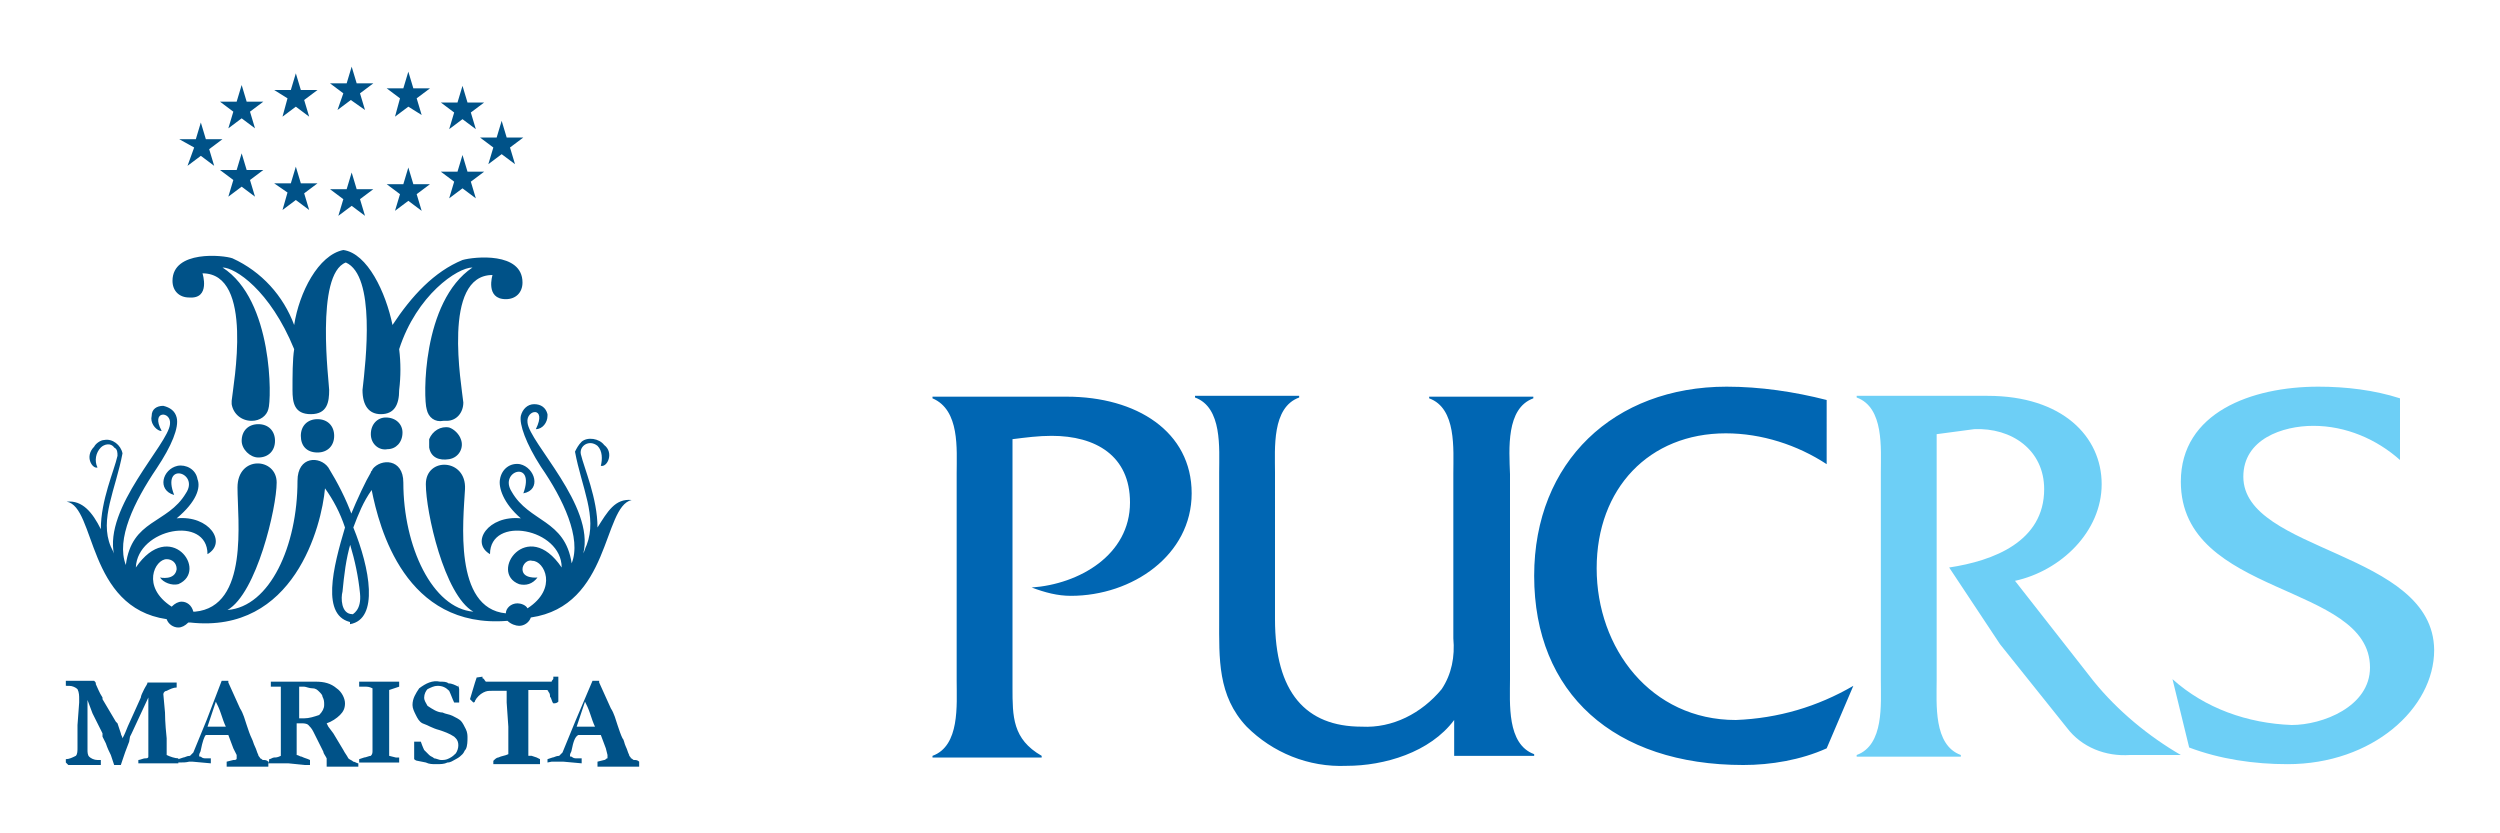
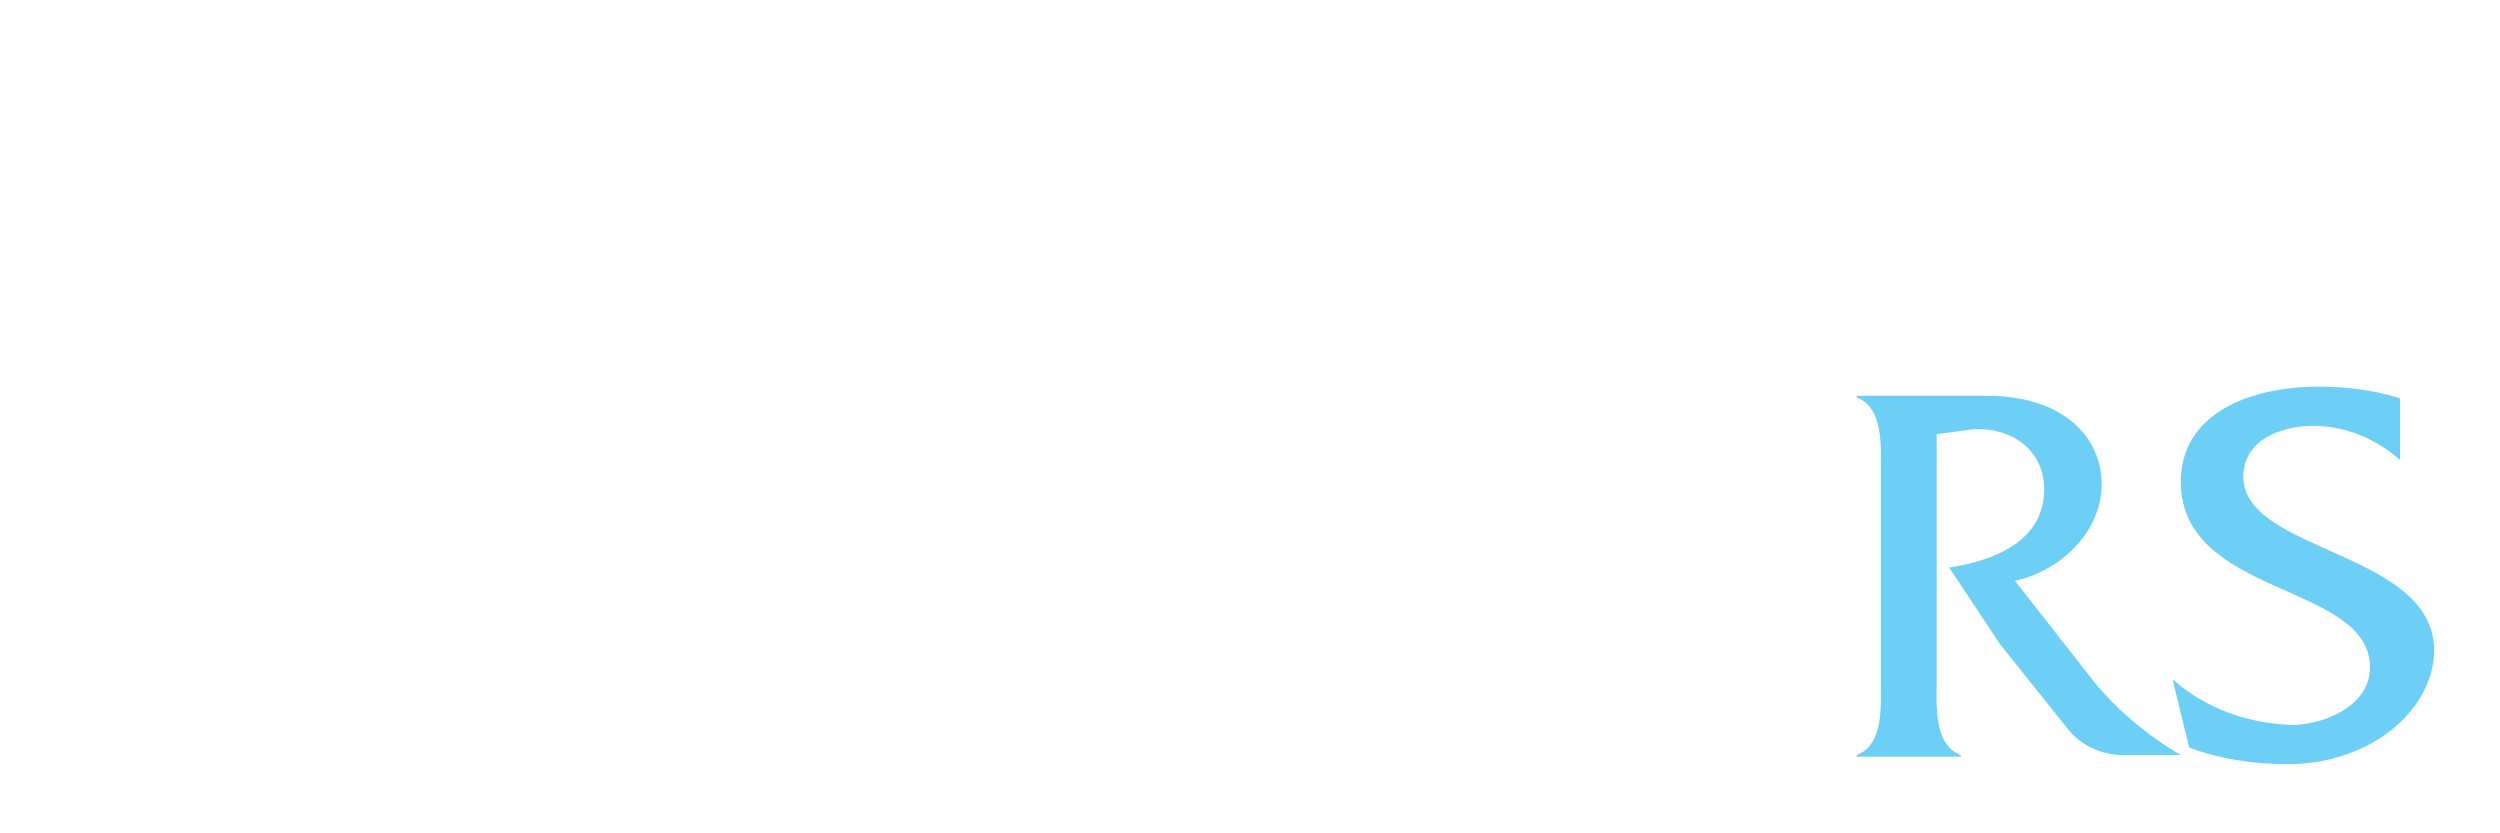
<svg xmlns="http://www.w3.org/2000/svg" version="1.1" id="Camada_1" x="0px" y="0px" viewBox="0 0 300 100" style="enable-background:new 0 0 300 100;" xml:space="preserve">
  <style type="text/css">
	.st0{fill:#005288;}
	.st1{fill:#0066B3;}
	.st2{fill:#6DCFF6;}
</style>
  <title>logos</title>
  <g>
-     <path class="st0" d="M55.5,31.2c1.4-0.4,7.2-1,7.2,2.7c0,1.2-0.8,2-2,2c-2.5,0-1.6-2.9-1.6-2.9c-6.1,0-3.7,13.3-3.5,15.3   c0,1.2-0.8,2.2-2,2.2c-0.2,0-0.2,0-0.4,0c-1,0.2-1.8-0.4-2-1.4c-0.4-1.2-0.6-12.9,5.5-17c-1.8,0-6.7,3.3-8.8,9.8   c0.2,1.6,0.2,3.3,0,4.9c0,1.8-0.6,2.9-2.2,2.9c-1.4,0-2.2-1-2.2-2.9c0.4-3.5,1.6-13.7-2-15.3c-3.7,1.4-2,14.5-2,15.3   c0,1.4-0.2,2.9-2.2,2.9s-2.2-1.4-2.2-2.9c0-1.6,0-3.7,0.2-4.9c-2.9-7.1-7.1-9.8-8.6-9.8c6.1,3.9,5.9,15.9,5.5,17   c-0.2,0.8-1,1.4-2,1.4c-1.2,0-2.2-0.8-2.4-2c0-0.2,0-0.2,0-0.4c0.2-2,2.7-15.3-3.5-15.3c0,0,1,3.1-1.6,2.9c-1.2,0-2-0.8-2-2   c0-3.7,6.1-3.1,7.2-2.7c3.5,1.6,6.1,4.5,7.4,8c0.6-3.9,2.9-8.4,5.9-9c2.9,0.4,5.1,5.1,5.9,9C49.4,35.5,52.1,32.6,55.5,31.2   L55.5,31.2z M23.3,17.7l-1.8-1h2l0.6-2l0.6,2h2l-1.6,1.2l0.6,2l-1.6-1.2l-1.6,1.2L23.3,17.7L23.3,17.7z M59.2,17.7l-1.6-1.2h2   l0.6-2l0.6,2h2l-1.6,1.2l0.6,2l-1.6-1.2l-1.6,1.2L59.2,17.7L59.2,17.7z M54.5,21.8l-0.6,2l1.6-1.2l1.6,1.2l-0.6-2l1.6-1.2h-2   l-0.6-2l-0.6,2h-2L54.5,21.8L54.5,21.8z M54.5,13.5l-0.6,2l1.6-1.2l1.6,1.2l-0.6-2l1.6-1.2h-2l-0.6-2l-0.6,2h-2L54.5,13.5   L54.5,13.5z M48,23.3l-1.6-1.2h2l0.6-2l0.6,2h2L50,23.3l0.6,2L49,24.1l-1.6,1.2L48,23.3L48,23.3z M48,11.8l-1.6-1.2h2l0.6-2l0.6,2   h2L50,11.8l0.6,2l-1.6-1L47.4,14L48,11.8L48,11.8z M28,21.6l-0.6,2l1.6-1.2l1.6,1.2l-0.6-2l1.6-1.2h-2l-0.6-2l-0.6,2h-2L28,21.6   L28,21.6z M28,13.4l-0.6,2l1.6-1.2l1.6,1.2l-0.6-2l1.6-1.2h-2l-0.6-2l-0.6,2h-2L28,13.4L28,13.4z M34.5,23.1L32.9,22h2l0.6-2l0.6,2   h2l-1.6,1.2l0.6,2L35.5,24l-1.6,1.2L34.5,23.1L34.5,23.1z M34.5,11.8l-1.6-1h2l0.6-2l0.6,2h2L36.5,12l0.6,2l-1.6-1.2L33.9,14   L34.5,11.8L34.5,11.8z M41.2,23.9l-1.6-1.2h2l0.6-2l0.6,2h2l-1.6,1.2l0.6,2l-1.6-1.2l-1.6,1.2L41.2,23.9L41.2,23.9z M41.2,11.2   L39.6,10h2l0.6-2l0.6,2h2l-1.6,1.2l0.6,2L42.1,12l-1.6,1.2L41.2,11.2L41.2,11.2z M69.2,87.2h2.2c-0.2-0.4-0.4-1-0.6-1.6   s-0.4-1-0.6-1.4L69.2,87.2L69.2,87.2z M65.7,91.5v-0.4l0.6-0.2c0.2,0,0.4-0.2,0.8-0.2c0.2-0.2,0.2-0.2,0.4-0.4l1.6-3.9l2-4.7h0.8   v0.2l1.4,3.1c0.4,0.6,0.6,1.4,0.8,2c0.2,0.6,0.4,1.2,0.6,1.6c0.2,0.2,0.2,0.6,0.4,1c0.2,0.4,0.2,0.6,0.4,1c0,0.2,0.2,0.2,0.2,0.4   c0.2,0,0.2,0.2,0.4,0.2c0.2,0,0.4,0,0.6,0.2c0,0.2,0,0.2,0,0.4c0,0,0,0,0,0.2h-1.2h-1.2h-0.8h-1.4h-0.4c0-0.2,0-0.4,0-0.6l0.8-0.2   c0.2,0,0.2-0.2,0.4-0.2v-0.2v-0.2l-0.2-0.8l-0.6-1.6h-2.7C69,88.4,68.8,89,68.6,90c0,0.2-0.2,0.4-0.2,0.6s0,0.2,0.2,0.2   C68.8,91,69,91,69.2,91h0.6c0,0.2,0,0.4,0,0.4v0.2l-2.2-0.2h-0.4c-0.4,0-0.8,0-1,0L65.7,91.5z M57.2,81.3L57,81.9   c-0.2,0.6-0.4,1.4-0.6,2c0.2,0.2,0.2,0.2,0.4,0.4c0,0,0.2,0,0.2-0.2c0.2-0.4,0.6-0.8,1-1s0.6-0.2,1-0.2h1.6h0.2l0,0   c0,0.4,0,1,0,1.4l0.2,2.9c0,1.4,0,2.4,0,2.9c0,0.2,0,0.2,0,0.4c-0.4,0.2-0.8,0.2-1.2,0.4c-0.2,0-0.4,0.2-0.6,0.4v0.4h0.6h1.4   c1,0,1.6,0,2,0s0.8,0,1.4,0h0.2v-0.2c0,0,0-0.2,0-0.4l-0.4-0.2l-0.6-0.2h-0.4c0-0.2,0-0.6,0-0.8v-6.7c0-0.2,0-0.4,0-0.4H64   c0.6,0,1,0,1.6,0c0,0,0.2,0,0.2,0.2c0.2,0.2,0.2,0.4,0.2,0.6c0.2,0.2,0.2,0.6,0.4,0.8c0.2,0,0.4,0,0.6-0.2c0-0.2,0-0.2,0-0.4v-1   c0-0.8,0-1.2,0-1.6h-0.6v0.2c0,0.2-0.2,0.2-0.2,0.4h-0.4h-6.5h-1c-0.2-0.2-0.2-0.4-0.4-0.4v-0.2L57.2,81.3L57.2,81.3z M54.9,81.9   c0,0.2,0.2,0.6,0.2,0.8c0,0.4,0,0.8,0,1.2c0,0,0,0.2,0,0.4l0,0h-0.6l0,0c-0.2-0.4-0.4-1-0.6-1.4c-0.4-0.4-0.8-0.6-1.4-0.6   c-0.4,0-0.8,0.2-1.2,0.4c-0.2,0.2-0.4,0.6-0.4,1s0.2,0.6,0.4,1c0.6,0.4,1.2,0.8,1.8,0.8c0.4,0.2,0.8,0.2,1.2,0.4   c0.4,0.2,0.8,0.4,1,0.6s0.4,0.6,0.6,1s0.2,0.8,0.2,1c0,0.4,0,1-0.2,1.4c-0.2,0.2-0.2,0.4-0.4,0.6s-0.4,0.4-0.8,0.6s-0.6,0.4-1,0.4   c-0.4,0.2-0.8,0.2-1.4,0.2c-0.4,0-0.8,0-1.2-0.2l-1-0.2c-0.2,0-0.4-0.2-0.4-0.2s0,0,0-0.2l0,0c0,0,0-0.4,0-1c0-0.4,0-0.6,0-0.6V89   h0.8c0.2,0.6,0.4,1,0.4,1c0.2,0.2,0.4,0.4,0.6,0.6s0.4,0.2,0.6,0.4c0.2,0,0.6,0.2,0.8,0.2c0.4,0,0.6,0,1-0.2s0.6-0.4,0.8-0.6   c0.4-0.6,0.4-1.4,0-1.8c0,0,0,0-0.2-0.2c-0.6-0.4-1.2-0.6-1.8-0.8c-0.8-0.2-1.4-0.6-2-0.8c-0.4-0.2-0.6-0.6-0.8-1s-0.4-0.8-0.4-1.2   c0-0.8,0.4-1.4,0.8-2c0.8-0.6,1.6-1,2.5-0.8c0.4,0,0.8,0,1,0.2c0.4,0,0.8,0.2,1.2,0.4L54.9,81.9z M43.1,91.5v-0.4l0.6-0.2   c0.2,0,0.6-0.2,0.8-0.2c0.2-0.2,0.2-0.4,0.2-0.6V87c0-1,0-1.6,0-1.6V84v-0.8v-0.4v-0.2c-0.4-0.2-0.6-0.2-1-0.2h-0.6v-0.6h2.2h0.6   h1.4h0.6V82c0,0,0,0.2,0,0.4l-0.6,0.2l-0.6,0.2c0,0.2,0,0.4,0,0.6s0,0.4,0,0.6c0,0.8,0,1.6,0,2v4.5v0.2l0.8,0.2h0.4   c0,0.2,0,0.2,0,0.4v0.2h-0.6h-1h-1.4h-1.2L43.1,91.5L43.1,91.5z M35.9,86.2h0.6c0.6,0,1.2-0.2,1.8-0.4c0.4-0.4,0.6-0.8,0.6-1.2   c0-0.4,0-0.6-0.2-1c0-0.2-0.2-0.4-0.4-0.6s-0.4-0.4-0.8-0.4c-0.4,0-0.8-0.2-1-0.2h-0.6v2.5C35.9,85.3,35.9,85.7,35.9,86.2   L35.9,86.2L35.9,86.2z M32.3,91.1c0.2,0,0.4-0.2,0.6-0.2s0.4,0,0.8-0.2v-0.2c0,0,0-0.4,0-0.8V86c0-0.6,0-1,0-1.6c0-1,0-1.8,0-2   h-0.4h-0.8v-0.6h0.8h0.8h0.6h0.4h1c0.6,0,1.2,0,1.8,0c1,0,1.8,0.2,2.5,0.8c0.6,0.4,1,1.2,1,1.8c0,0.6-0.2,1-0.6,1.4s-1,0.8-1.6,1   l0.2,0.4L40,88l1.2,2c0.2,0.4,0.4,0.6,0.6,1c0.2,0.2,0.4,0.2,0.6,0.4c0.2,0,0.4,0.2,0.6,0.2v0.2c0,0,0,0,0,0.2h-0.4h-0.4h-0.4h-0.6   h-0.8h-0.6h-0.6v-1c-0.2-0.4-0.4-0.6-0.4-0.8c-0.2-0.4-0.6-1.2-1.2-2.4c-0.2-0.4-0.4-0.6-0.6-0.8c-0.2-0.2-0.6-0.2-0.8-0.2h-0.6   c0,0.2,0,0.4,0,0.6V89v1.6c0.2,0,0.4,0.2,0.6,0.2c0.4,0.2,0.6,0.2,1,0.4c0,0.2,0,0.4,0,0.6h-0.6l-2-0.2h-0.2h-1h-0.8h-0.4   C32.3,91.3,32.3,91.3,32.3,91.1L32.3,91.1L32.3,91.1z M24.9,87.2h2.2c-0.2-0.4-0.4-1-0.6-1.6s-0.4-1-0.6-1.4L24.9,87.2L24.9,87.2z    M21.4,91.5v-0.4l0.6-0.2c0.2,0,0.4-0.2,0.8-0.2c0.2-0.2,0.2-0.2,0.4-0.4l1.6-3.9l1.8-4.7h0.8v0.2l1.4,3.1c0.4,0.6,0.6,1.4,0.8,2   c0.2,0.6,0.4,1.2,0.6,1.6s0.2,0.6,0.4,1c0.2,0.4,0.2,0.6,0.4,1c0,0.2,0.2,0.2,0.2,0.4c0.2,0,0.2,0.2,0.4,0.2s0.4,0,0.6,0.2   c0,0.2,0,0.2,0,0.4c0,0,0,0,0,0.2H31h-1.2H29h-1.4h-0.4c0-0.2,0-0.4,0-0.6l0.8-0.2c0.2,0,0.4,0,0.4-0.2v-0.2v-0.2L28,89.8l-0.6-1.6   h-2.7c-0.2,0.2-0.4,0.8-0.6,1.8c0,0.2-0.2,0.4-0.2,0.6s0,0.2,0.2,0.2c0.2,0.2,0.4,0.2,0.6,0.2h0.6c0,0.2,0,0.4,0,0.4v0.2l-2.2-0.2   h-0.4C22.3,91.5,22,91.5,21.4,91.5L21.4,91.5z M7.9,91.5v-0.4c0.4,0,0.8-0.2,1.2-0.4c0.2-0.2,0.2-0.6,0.2-1V87l0.2-2.7   c0-0.2,0-0.2,0-0.4c0-0.4,0-0.8-0.2-1.2c-0.2-0.2-0.6-0.4-1-0.4H7.9c0-0.2,0-0.2,0-0.4v-0.2h0.6h2.2h0.6c0.2,0.2,0.2,0.2,0.2,0.4   c0.2,0.4,0.4,1,0.8,1.6v0.2l1.6,2.7l0.2,0.2l0.2,0.6l0.2,0.6c0,0.2,0.2,0.4,0.2,0.6l0.2-0.4c0.2-0.4,0.4-1,0.6-1.4s0.8-1.8,1.4-3.1   c0-0.2,0.2-0.6,0.4-1s0.4-0.6,0.4-0.8h0.2H18h1h1.4H21h0.2v0.2v0.2v0.2c-0.4,0-0.8,0.2-1.2,0.4c-0.2,0-0.4,0.2-0.4,0.4l0,0l0.2,2.2   c0,0.2,0,1.2,0.2,3.1c0,0.4,0,1,0,1.6v0.2v0.2c0.4,0.2,1,0.4,1.4,0.4v0.2c0,0,0,0.2,0,0.4h-1c-0.6,0-1,0-1.6,0c-0.8,0-1.4,0-2.2,0   l0,0v-0.4c0.2,0,0.6-0.2,0.8-0.2c0.2,0,0.4,0,0.4-0.2s0-0.6,0-1c0-0.2,0-0.4,0-0.4c0-0.6,0-1.2,0-2.2v-2.7c0-0.4,0-0.6,0-0.8   l-2,4.3l-0.2,0.4L15.5,89c-0.4,1-0.6,1.6-0.8,2.2l-0.2,0.6h-0.8l-0.4-1.2c-0.2-0.4-0.4-0.8-0.6-1.4l-0.4-0.8v-0.2V88l0,0l-1.2-2.4   L10.5,84v3.5V90c0,0.2,0,0.6,0.2,0.8c0.2,0.2,0.6,0.4,1,0.4h0.4v0.6h-1c-0.4,0-1,0-1.4,0H8.2L7.9,91.5z M60.9,74.5L60.9,74.5   L60.9,74.5c0.4,0.4,1,0.6,1.4,0.6c0.6,0,1.2-0.4,1.4-1c9.6-1.4,8.6-13.3,12.1-14.1c-2-0.2-2.9,1.4-4.1,3.3c0-3.5-1.6-7.1-2-8.8   c-0.2-1,1-1.8,2-1c0.6,0.6,0.6,1.6,0.4,2.4c0.8,0.2,1.6-1.6,0.4-2.5c-0.6-0.8-2-1-2.7-0.4c-0.4,0.4-0.6,0.8-0.8,1.2   c0.8,4.3,2.7,7.8,1.4,11.2c-0.2,0.4-0.2,0.6-0.4,1c1.4-5.7-6.5-13.3-6.7-15.7c-0.2-1.6,2.4-2,1,0.8c0.8,0,1.4-0.8,1.4-1.6v-0.2   c-0.2-0.8-0.8-1.2-1.6-1.2s-1.4,0.6-1.6,1.4c-0.2,1,0.6,3.3,2.4,6.1c2.7,3.9,4.9,8.6,3.7,11.6c-0.8-5.3-5.1-4.9-7.2-8.6   c-1.6-2.5,2.9-3.9,1.4,0.2c2.2-0.4,1.4-3.1-0.4-3.5c-1.2-0.2-2.2,0.6-2.4,1.8c-0.2,1,0.4,2.9,2.5,4.7c-3.9-0.4-6.1,2.9-3.7,4.3   c0-4.7,8.6-3.1,8.6,1.6c-4.1-6.1-8.8,0.6-5.1,2c0.8,0.2,1.6,0,2.2-0.8c0,0-1.8,0.2-1.8-1c0-0.6,0.6-1.2,1.2-1   c1.4,0,3.1,3.3-0.6,5.7c-0.2-0.4-0.8-0.6-1.2-0.6c-0.8,0-1.4,0.6-1.4,1.2c-6.3-0.6-5.1-11.2-4.9-14.9c0.2-3.7-4.7-3.9-4.7-0.6   s2.2,13.3,5.7,15.3c-4.9-0.4-8.4-7.8-8.4-15.5c0-2.9-2.7-2.9-3.7-1.6l0,0l0,0l0,0c0,0.2-0.2,0.2-0.2,0.4c-0.6,1-1.6,3.1-2.5,5.3   v2.7c0,0.2,0,0.4,0,0.6c0.6,2,1,3.9,1.2,5.9s-0.8,2.5-1.2,2.7v1c3.5-0.6,2.4-6.7,0.4-11.6c0.6-1.6,1.2-3.1,2.2-4.5   C45.5,63.3,48.6,75.5,60.9,74.5L60.9,74.5z M42.3,74.7v-1l0,0c-1.4,0-1.4-2-1.2-2.7c0.2-2,0.4-3.9,1-5.9c0,0,0.2-0.4,0.2-0.8v0.2   v-2.7V62c-0.8-2.2-1.8-4.1-2.9-5.9c-1-1.4-3.7-1.4-3.7,1.6c0,7.8-3.3,15.1-8.4,15.5c3.5-2,5.9-12.3,5.9-15.3s-4.7-3.3-4.7,0.6   s1.4,14.3-5.1,14.9h-0.2c-0.2-0.8-0.8-1.2-1.4-1.2c-0.4,0-0.8,0.2-1.2,0.6c-3.7-2.4-2-5.7-0.6-5.7c0.6,0,1.2,0.4,1.2,1.2   c-0.2,1.4-2,1-2,1c0.4,0.6,1.4,1,2.2,0.8c3.7-1.6-1-8-5.1-2c0.2-4.7,8.6-6.3,8.6-1.6c2.4-1.4,0.2-4.7-3.7-4.3   c2.4-2,2.9-3.7,2.5-4.7c-0.2-1.2-1.4-1.8-2.4-1.6l0,0c-1.8,0.4-2.5,2.9-0.4,3.5c-1.6-4.1,3.1-2.7,1.4-0.2c-2.2,3.7-6.5,3.1-7.2,8.6   c-1.2-3.1,1-7.6,3.7-11.6c1.8-2.7,2.7-4.9,2.4-6.1c-0.2-0.8-0.8-1.2-1.6-1.4c-0.8,0-1.4,0.4-1.4,1.2c-0.2,0.8,0.4,1.6,1,1.8h0.2   c-1.4-2.5,1.2-2.4,1-0.8c-0.2,2.4-8,10-6.7,15.7c0-0.2-0.2-0.6-0.4-1c-1.4-3.3,0.6-6.9,1.4-11.2c-0.2-1-1.2-1.8-2.2-1.6   c-0.4,0-1,0.4-1.2,0.8c-1.2,1.2-0.2,2.7,0.4,2.5c-0.4-0.8-0.2-1.8,0.4-2.4c0.4-0.4,1.2-0.6,1.6,0c0.4,0.2,0.4,0.6,0.4,1   c-0.4,1.8-2,5.3-2,8.8c-1-2-2.2-3.5-4.1-3.3c3.5,0.6,2.4,12.7,12,14.1c0.2,0.6,0.8,1,1.4,1c0.4,0,0.8-0.2,1.2-0.6l0,0h0.2   C35.3,76.1,38.6,63.1,39,58.6c1,1.4,1.8,2.9,2.4,4.7C40,68,38.4,74.1,42.3,74.7L42.3,74.7z M51.5,52.7c0.4-1,1.4-1.6,2.4-1.4   c0.6,0.2,1.2,0.8,1.4,1.4c0.4,1-0.2,2.2-1.4,2.4s-2.2-0.2-2.4-1.4C51.5,53.5,51.5,53.1,51.5,52.7z M44.5,52.1c0-1.2,0.8-2,1.8-2   c1.2,0,2,0.8,2,1.8c0,1.2-0.8,2-1.8,2l0,0C45.5,54.1,44.5,53.3,44.5,52.1z M36.1,52.3c0-1.2,0.8-2,2-2s2,0.8,2,2s-0.8,2-2,2   C36.8,54.3,36.1,53.5,36.1,52.3z M29,52.9c0-1.2,0.8-2,2-2s2,0.8,2,2s-0.8,2-2,2C30,54.9,29,53.9,29,52.9L29,52.9z" />
-     <path class="st1" d="M128,47.6h-16.1v0.2c3.3,1.4,2.9,6.1,2.9,9v24.9c0,2.9,0.4,7.8-2.9,9v0.2H125v-0.2c-3.5-2-3.5-4.7-3.5-8.2   V52.7c1.6-0.2,3.1-0.4,4.7-0.4c5.3,0,9.4,2.4,9.4,8c0,6.3-6.1,9.8-11.8,10.2c1.6,0.6,3.1,1,4.7,1c7.4,0,14.5-4.9,14.5-12.3   C143,51.8,136.4,47.6,128,47.6 M184,47.8v-0.2h-12.5v0.2c3.3,1.2,2.9,6.1,2.9,9v19.8c0.2,2.2-0.2,4.3-1.4,6.1   c-2.4,2.9-5.9,4.7-9.6,4.5c-6.7,0-10.4-4.1-10.4-12.9V56.7c0-2.9-0.4-7.8,2.9-9v-0.2h-12.5v0.2c3.3,1.2,2.9,6.1,2.9,9v17.6   c0,4.7-0.2,9.2,3.3,12.9c3.1,3.1,7.4,4.9,12,4.7c4.5,0,10-1.6,12.9-5.5v4.3h9.6v-0.2c-3.3-1.2-2.9-6.1-2.9-9V56.9   C181.1,53.9,180.7,49,184,47.8L184,47.8z M222.4,82.3c-4.3,2.5-9,3.9-14.1,4.1c-10.2,0-16.7-8.6-16.7-18.2S197.9,52,207.1,52   c4.3,0,8.6,1.4,12.1,3.7V48c-3.9-1-8-1.6-12-1.6c-13.5,0-23.1,9-23.1,22.7c0,14.1,9.6,22.7,25.1,22.7c3.3,0,6.9-0.6,10-2   L222.4,82.3C222.6,82.3,222.4,82.3,222.4,82.3z" />
    <path class="st2" d="M251.2,81.7l-9.4-12c5.5-1.2,10.4-5.9,10.4-11.6s-4.7-10.6-13.7-10.6h-15.7v0.2c3.3,1.2,2.9,6.1,2.9,9v24.9   c0,2.9,0.4,7.8-2.9,9v0.2h12.5v-0.2c-3.3-1.2-2.9-6.1-2.9-9V52.1c1.6-0.2,2.9-0.4,4.5-0.6c4.5-0.2,8.4,2.5,8.4,7.2   c0,6.3-6.1,8.6-11.4,9.4l6.1,9.2l8,10c1.8,2.4,4.7,3.5,7.6,3.3h6.1C257.9,88.4,254.1,85.3,251.2,81.7 M269.2,57.2   c0-4.5,4.7-6.1,8.4-6.1c3.9,0,7.6,1.6,10.4,4.1v-7.4c-3.1-1-6.5-1.4-9.8-1.4c-8,0-16.5,3.1-16.5,11.4c0,13.9,22.7,12.1,22.7,22.3   c0,4.7-5.7,6.9-9.4,6.9c-5.3-0.2-10.4-2-14.3-5.5l2,8.2c3.7,1.4,7.8,2,11.8,2c10.2,0,17.6-6.7,17.6-13.7   C292,66.1,269.2,66.3,269.2,57.2L269.2,57.2z" />
  </g>
</svg>